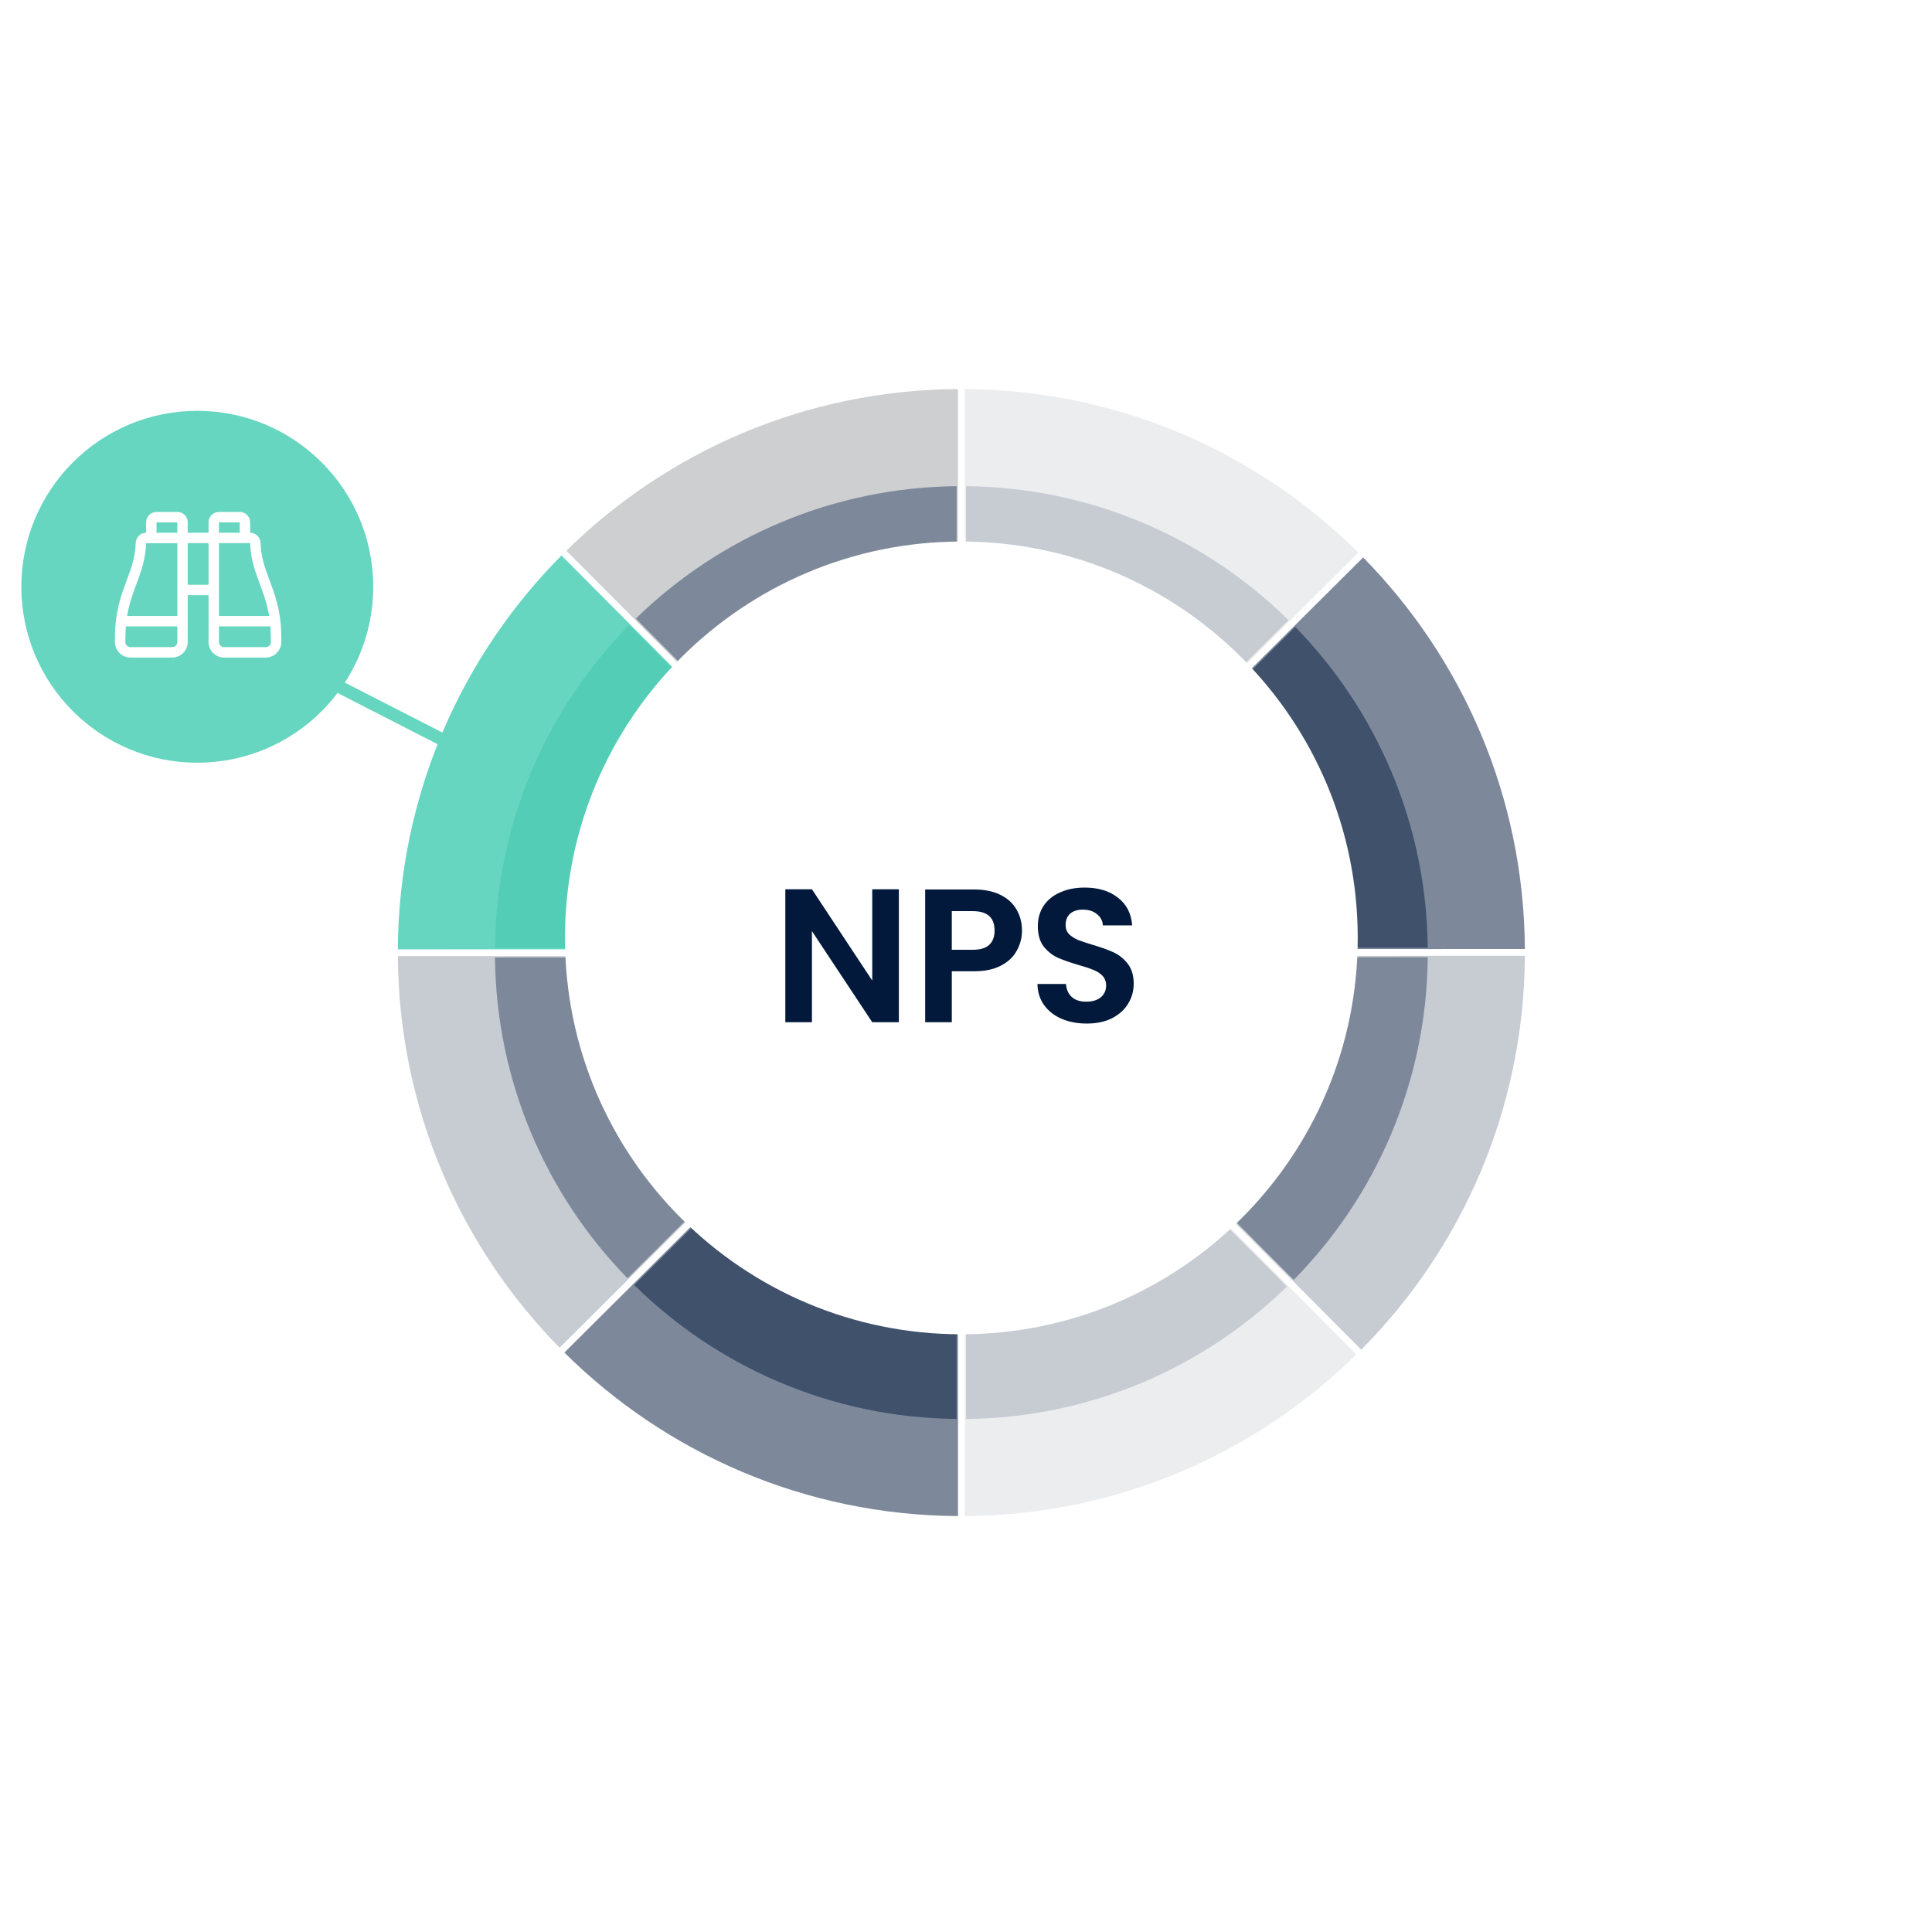
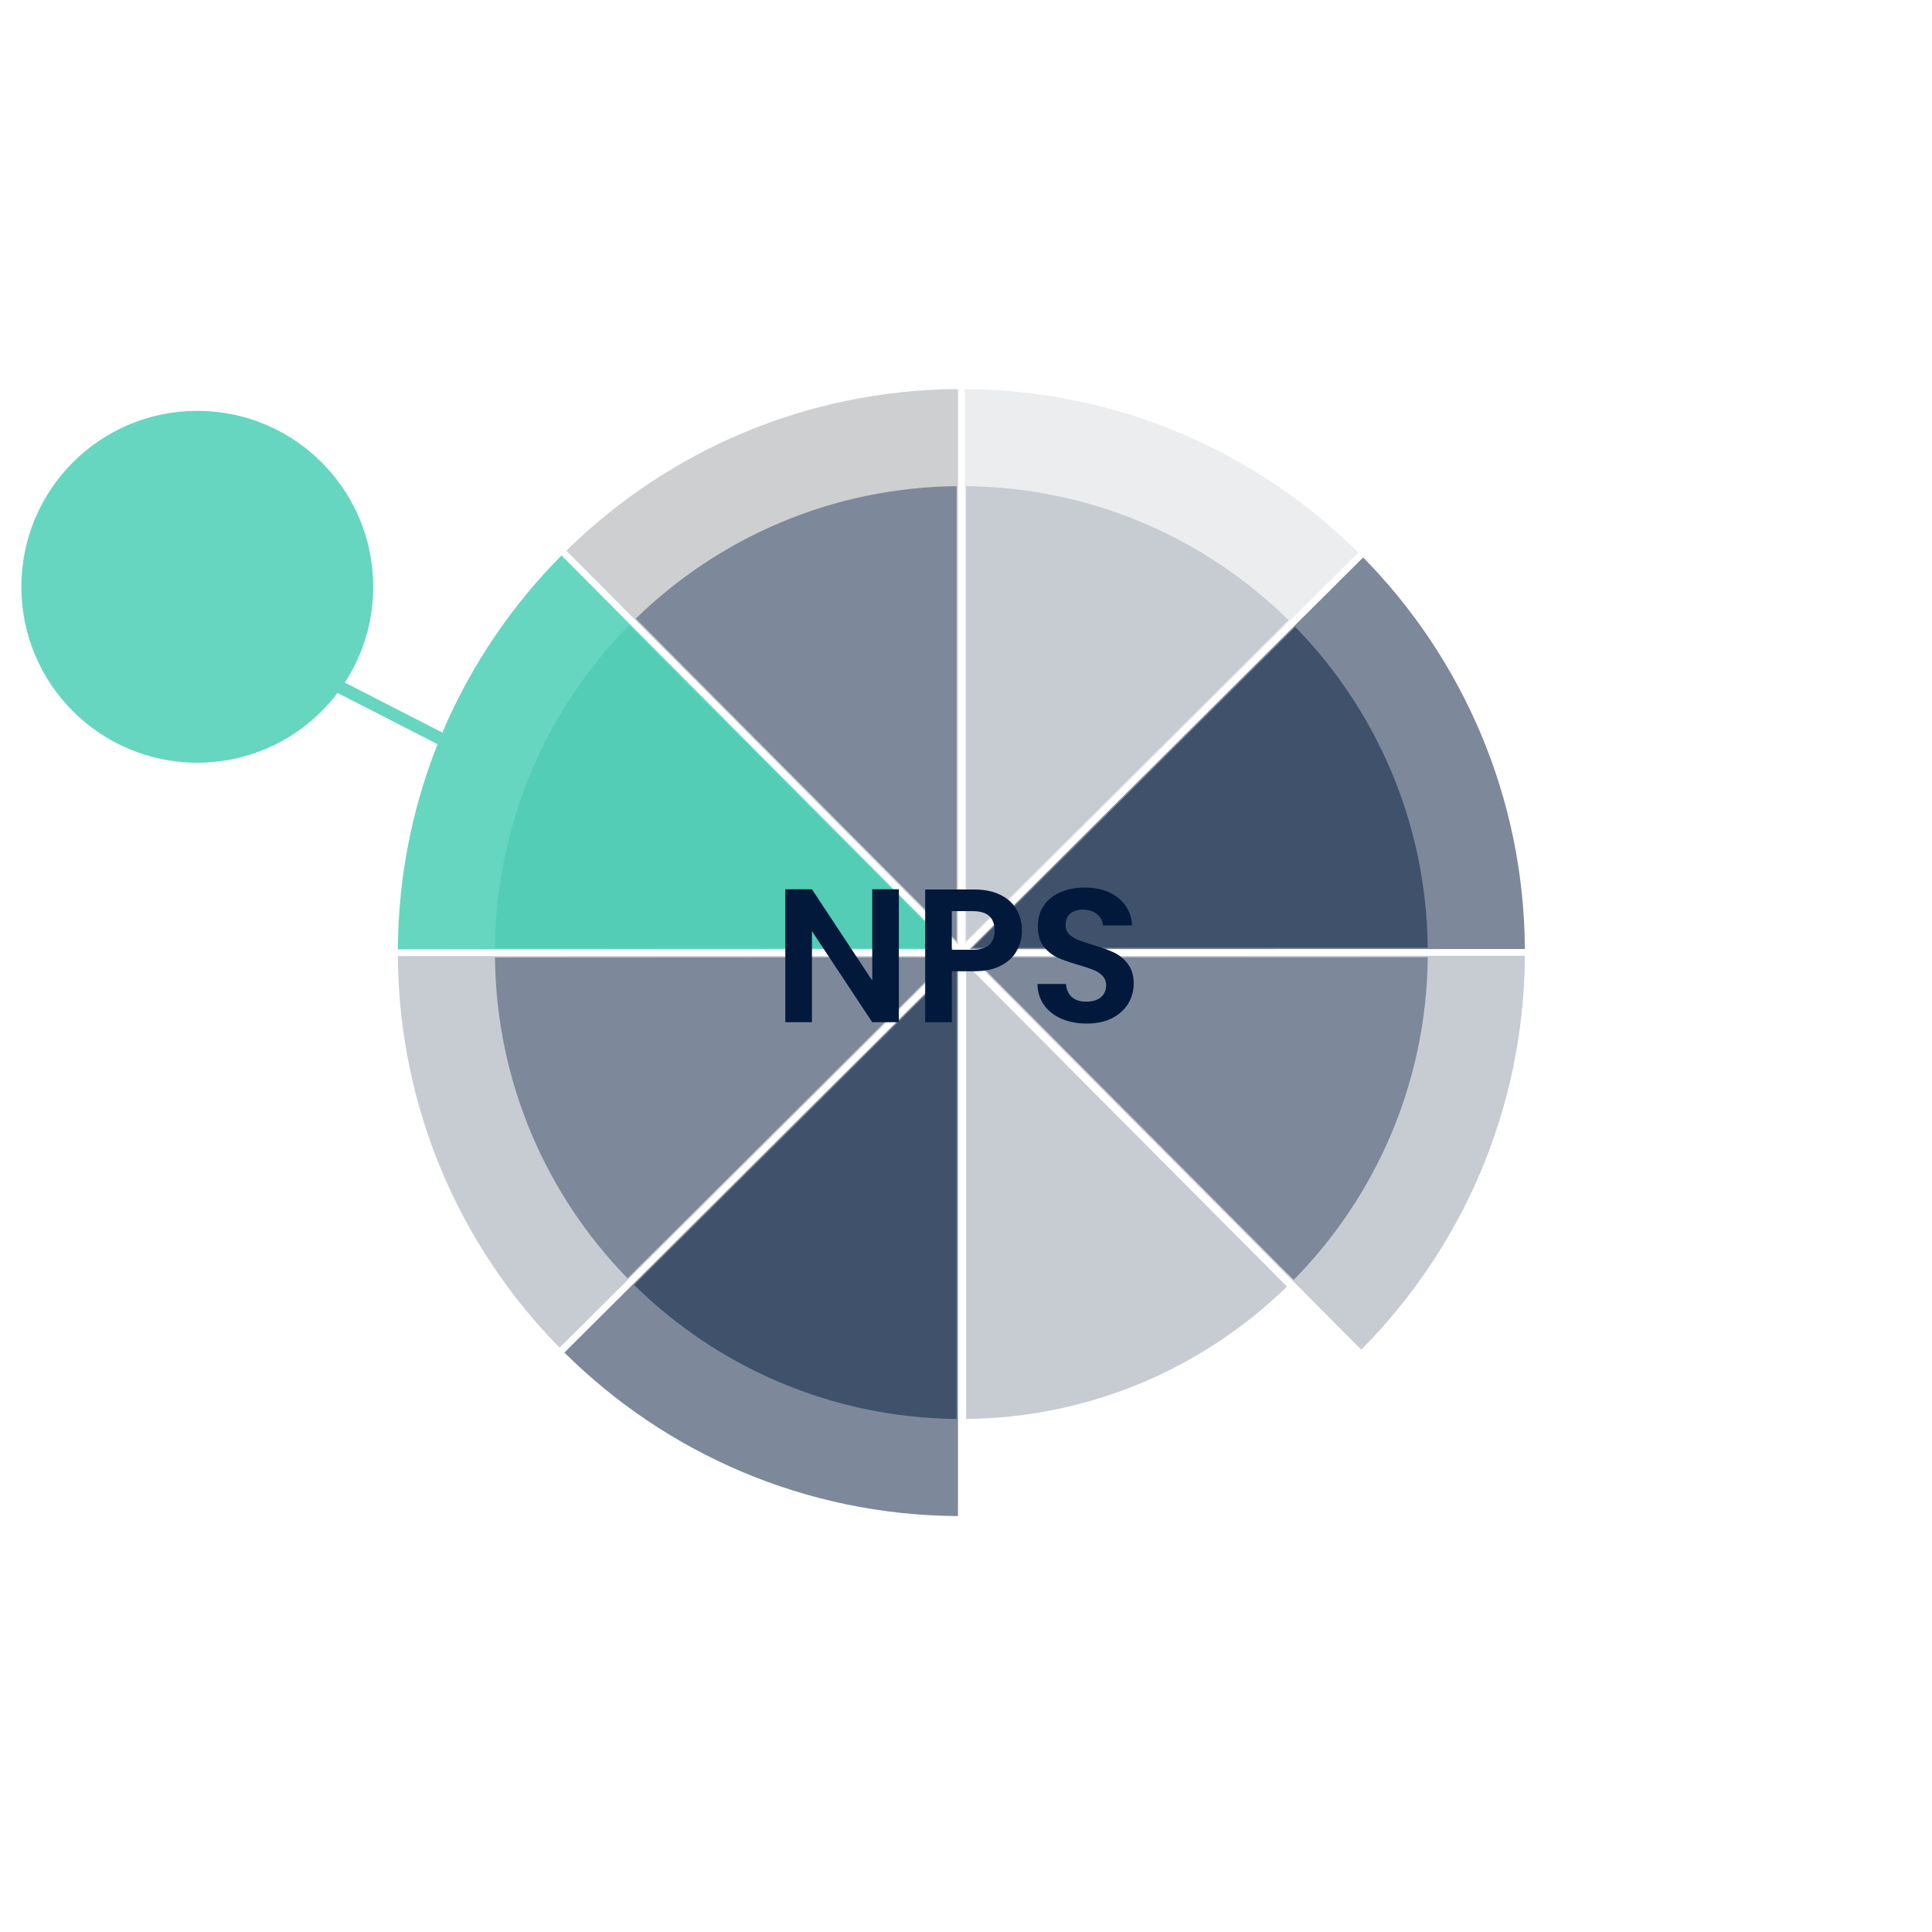
<svg xmlns="http://www.w3.org/2000/svg" fill="none" height="304" viewBox="0 0 304 304" width="304">
  <rect x="0" y="0" width="304" height="304" fill="#333333" stroke="none" />
  <clipPath id="a">
    <path d="m0 0h304v304h-304z" />
  </clipPath>
  <g clip-path="url(#a)">
    <path d="m0 0h304v304h-304z" fill="#fff" />
    <g clip-rule="evenodd" fill-rule="evenodd">
      <path d="m49.156 104.789 30.932 15.849-.902 1.759-30.932-15.848z" fill="#66d6c0" />
      <path d="m31.042 64.647c-15.289 0-27.683 12.394-27.683 27.683 0 15.288 12.394 27.683 27.683 27.683 15.289 0 27.683-12.395 27.683-27.683 0-15.289-12.394-27.683-27.683-27.683z" fill="#66d6c0" />
      <path d="m149.985 149.352-61.635-61.952c-15.809 15.921-25.61 37.8-25.75 61.98z" fill="#66d6c0" />
      <path d="m150.738 61.219c-24.005.139-45.737 9.818-61.622 25.431l61.622 61.941z" fill="#0e1116" fill-opacity=".2" />
      <path d="m149.976 150.422-87.374.025c.151 23.999 9.831 45.736 25.453 61.613z" fill="#c7ccd3" />
      <path d="m151.807 61.219v87.381l61.932-61.651c-15.91-15.793-37.777-25.586-61.932-25.73" fill="#ecedef" />
      <path d="m152.56 150.422 61.631 61.949c15.809-15.919 25.613-37.798 25.75-61.979z" fill="#c7ccd3" />
-       <path d="m150.738 151.175-61.933 61.649c15.912 15.793 37.776 25.588 61.933 25.732z" fill="#7d899a" />
+       <path d="m150.738 151.175-61.933 61.649c15.912 15.793 37.776 25.588 61.933 25.732" fill="#7d899a" />
      <path d="m152.571 149.352 87.37-.027c-.153-24-9.833-45.73-25.451-61.611z" fill="#7d899a" />
-       <path d="m151.807 151.187v87.369c24-.144 45.734-9.82 61.617-25.435z" fill="#ecedef" />
      <path d="m150.526 76.499c-19.637.2-37.422 8.102-50.485 20.837l50.485 50.744z" fill="#7d899a" />
      <path d="m149.465 150.634-71.583.025c.204 19.637 8.114 37.414 20.854 50.476z" fill="#7d899a" />
      <path d="m152.019 76.499v71.591l50.737-50.51c-13.084-12.879-30.971-20.882-50.737-21.082" fill="#c7ccd3" />
      <path d="m149.479 149.146-50.5-50.757c-12.895 13.088-20.904 30.994-21.096 50.776z" fill="#53cdb5" />
      <path d="m153.067 150.634 50.5 50.757c12.889-13.092 20.902-30.996 21.093-50.776z" fill="#7d899a" />
      <path d="m150.527 151.683-50.742 50.511c13.085 12.878 30.977 20.884 50.742 21.08z" fill="#40516c" />
      <path d="m153.086 149.141 71.571-.02c-.202-19.638-8.107-37.416-20.844-50.475z" fill="#40516c" />
      <path d="m152.019 151.699v71.575c19.639-.195 37.419-8.099 50.482-20.834z" fill="#c7ccd3" />
-       <path d="m213.64 147.582c0-34.444-27.927-62.372-62.37-62.372s-62.371 27.928-62.371 62.372c0 34.446 27.928 62.367 62.371 62.367s62.37-27.921 62.37-62.367" fill="#fff" />
    </g>
    <path d="m141.436 160.847h-4.189l-9.487-14.335v14.335h-4.189v-20.918h4.189l9.487 14.364v-14.364h4.189z" fill="#02193c" />
    <path d="m160.809 146.423c0 1.117-.269 2.164-.808 3.142-.519.977-1.347 1.766-2.484 2.364-1.117.599-2.534.898-4.249.898h-3.502v8.02h-4.189v-20.888h7.691c1.616 0 2.992.279 4.129.838 1.138.558 1.985 1.326 2.544 2.304.579.977.868 2.085.868 3.322zm-7.721 3.022c1.157 0 2.015-.259 2.574-.778.558-.539.838-1.287.838-2.244 0-2.035-1.138-3.053-3.412-3.053h-3.322v6.075z" fill="#02193c" />
    <path d="m170.996 161.056c-1.457 0-2.773-.249-3.951-.748-1.157-.498-2.074-1.217-2.753-2.154-.678-.938-1.027-2.045-1.047-3.322h4.489c.06.858.359 1.536.898 2.035.558.499 1.316.748 2.274.748.977 0 1.746-.229 2.304-.688.559-.479.838-1.098.838-1.856 0-.618-.189-1.127-.568-1.526-.38-.399-.858-.708-1.437-.928-.559-.239-1.337-.498-2.334-.778-1.357-.399-2.464-.788-3.322-1.167-.838-.399-1.566-.987-2.185-1.765-.598-.798-.897-1.856-.897-3.173 0-1.237.309-2.314.927-3.232.619-.917 1.487-1.616 2.604-2.094 1.117-.499 2.394-.749 3.83-.749 2.155 0 3.901.529 5.238 1.586 1.356 1.038 2.104 2.494 2.244 4.37h-4.609c-.04-.719-.349-1.307-.927-1.766-.559-.479-1.307-.718-2.245-.718-.818 0-1.476.209-1.975.628-.479.419-.718 1.028-.718 1.826 0 .558.179 1.027.539 1.406.379.359.837.659 1.376.898.559.22 1.337.479 2.334.778 1.357.399 2.464.798 3.322 1.197s1.596.998 2.215 1.796c.618.798.927 1.845.927 3.142 0 1.117-.289 2.155-.867 3.112-.579.958-1.427 1.726-2.544 2.305-1.117.558-2.444.837-3.98.837z" fill="#02193c" />
-     <path clip-rule="evenodd" d="m42.418 91.327c.832 2.235 1.736 4.666 1.832 8.254l.017 1.432c0 1.355-1.099 2.454-2.455 2.454h-6.546c-1.356 0-2.455-1.099-2.455-2.454v-7.365h-3.273v7.365c0 1.355-1.099 2.454-2.455 2.454h-6.546c-1.356 0-2.455-1.099-2.455-2.454l.017-1.432c.096-3.587 1-6.019 1.832-8.253.707-1.899 1.361-3.657 1.42-5.861.025-.902.73-1.638 1.633-1.638h.008v-1.637c0-.904.733-1.637 1.637-1.637h3.273c.904 0 1.637.733 1.637 1.637v1.637h3.273v-1.637c0-.904.733-1.637 1.637-1.637h3.273c.904 0 1.637.733 1.637 1.637v1.637h.008c.903 0 1.609.735 1.633 1.638.059 2.204.713 3.962 1.42 5.861zm-4.697-9.135h-3.273v1.637h3.273zm-13.093 0h3.273v1.637h-3.273zm2.455 19.639c.451 0 .818-.367.818-.818v-2.455h-8.107c-.028.345-.076 2.455-.076 2.455 0 .451.367.818.818.818zm.818-4.91h-7.903c.326-1.937.9-3.503 1.466-5.023l.001-.001c.715-1.923 1.455-3.911 1.518-6.431h4.918zm1.637-11.456v6.546h3.273v-6.546zm4.91 0h4.918l-.003.045c.067 2.476.806 4.464 1.522 6.386l0.0 0.0.001.001c.566 1.52 1.139 3.085 1.466 5.023h-7.903zm7.365 16.366c.451 0 .818-.367.818-.818 0 0-.048-2.111-.076-2.455h-8.107v2.455c0 .451.367.818.818.818z" fill="#fff" fill-rule="evenodd" />
  </g>
</svg>